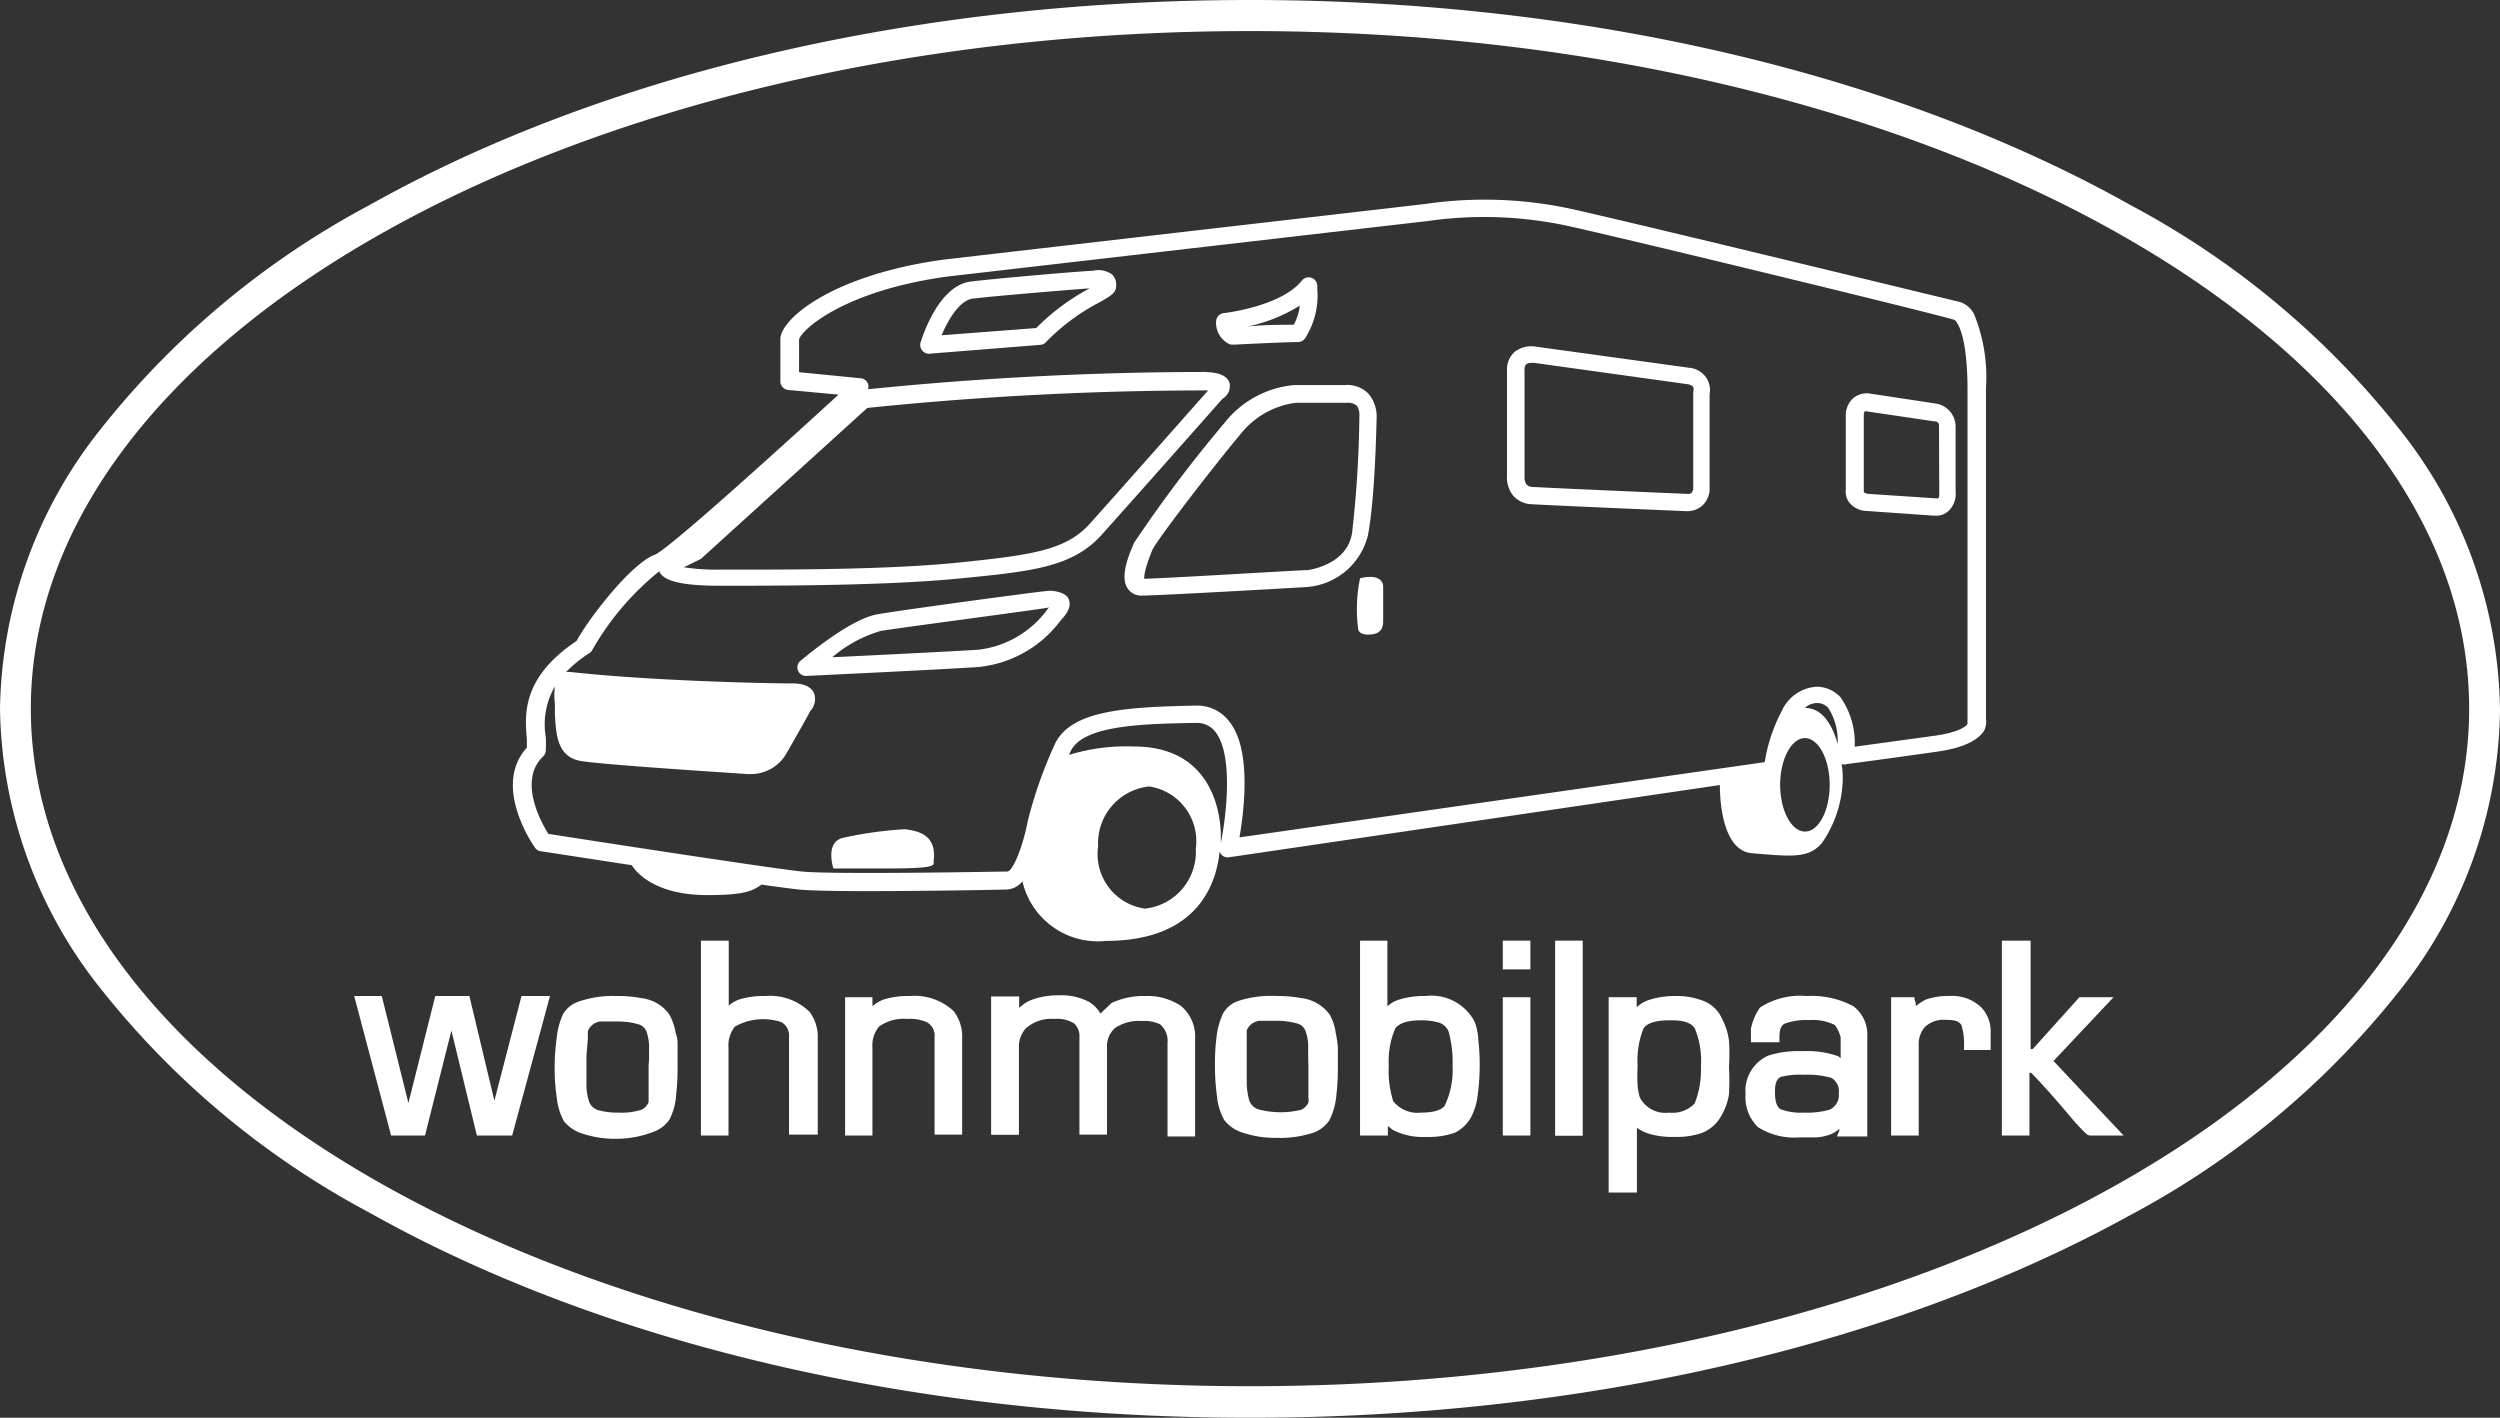
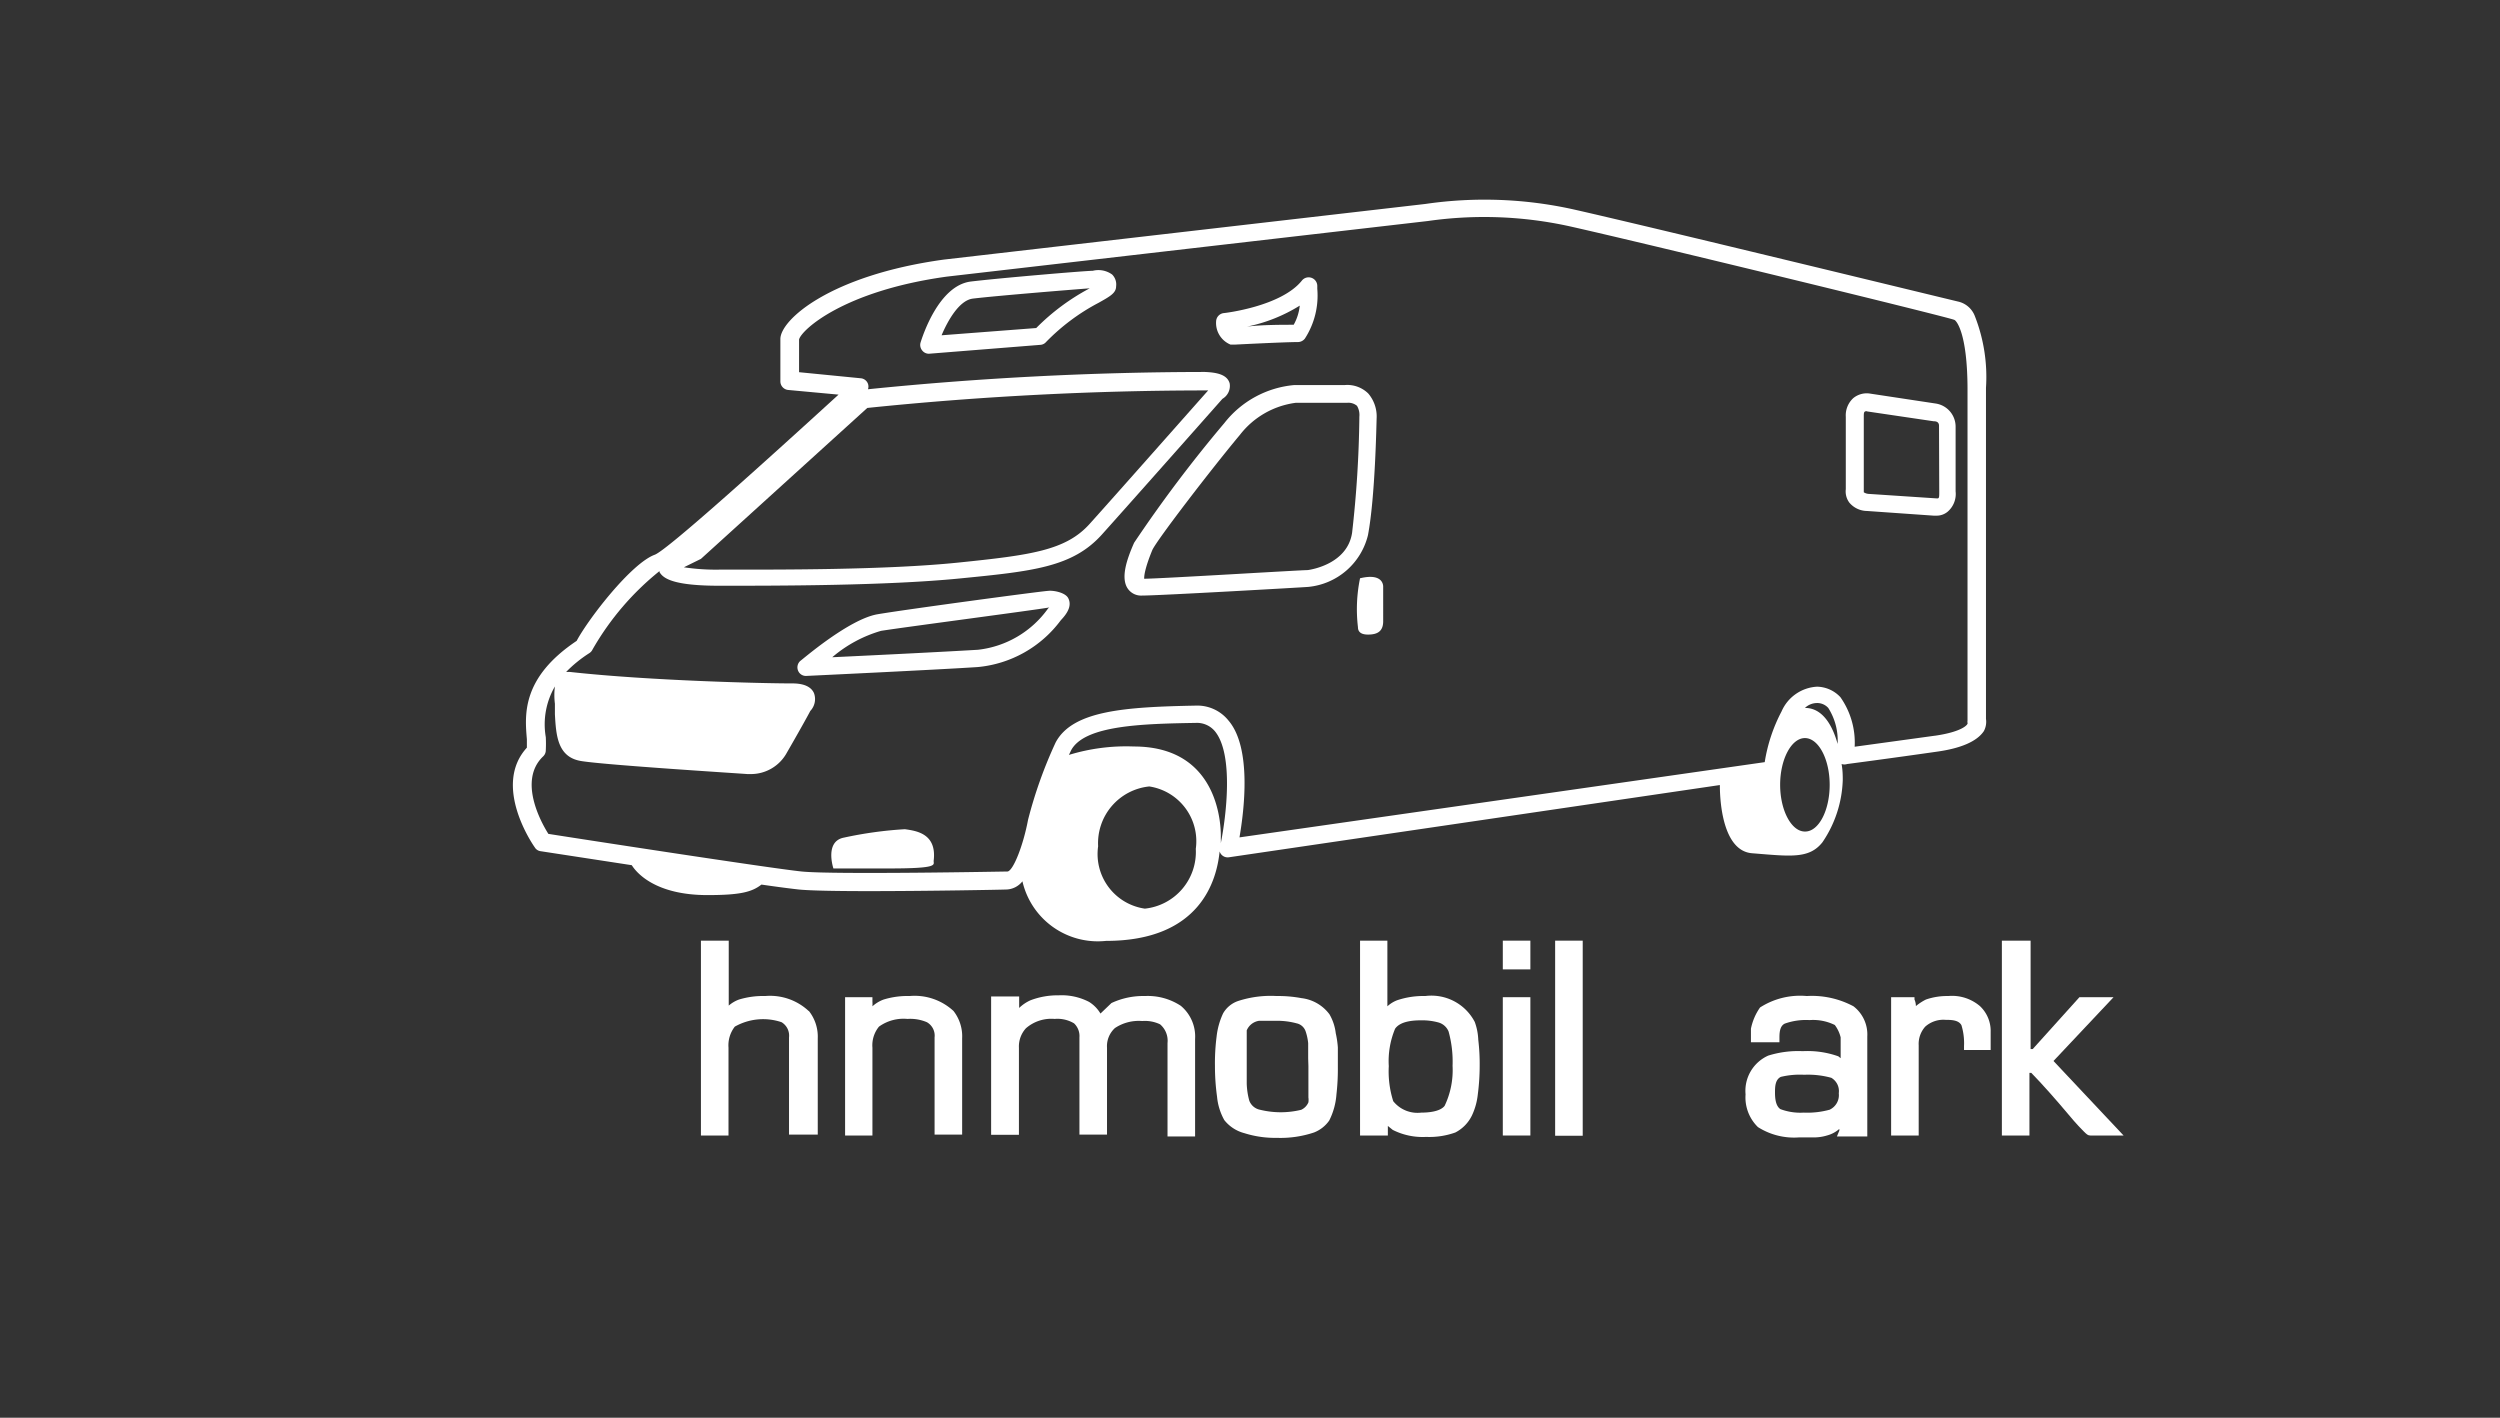
<svg xmlns="http://www.w3.org/2000/svg" id="Ebene_1" data-name="Ebene 1" viewBox="0 0 107 60.68">
  <rect x="0" y="0" width="107" height="60.68" fill="#333333" stroke="none" />
  <defs>
    <style>.cls-1{fill:#fff;}</style>
  </defs>
  <rect class="cls-1" x="64.32" y="42.68" width="1.18" height="5.92" />
  <path class="cls-1" d="M63.12,44.9A2.09,2.09,0,0,0,61,43.79a3.5,3.5,0,0,0-1.2.18,1.29,1.29,0,0,0-.42.26V41.42H58.21v8.34H59.4v-.41l.21.17h0a2.84,2.84,0,0,0,1.43.3,3.31,3.31,0,0,0,1.25-.19A1.61,1.61,0,0,0,63,48.9a2.81,2.81,0,0,0,.25-.9,9.51,9.51,0,0,0,.08-1.19,8.86,8.86,0,0,0-.06-1.15A2.5,2.5,0,0,0,63.12,44.9Zm-1.29,3.59c-.2.26-.74.29-1,.29a1.33,1.33,0,0,1-1.2-.49,4.21,4.21,0,0,1-.19-1.5,3.6,3.6,0,0,1,.27-1.6h0c.22-.32.76-.36,1.11-.36a2.63,2.63,0,0,1,.74.09.66.66,0,0,1,.44.39,4.85,4.85,0,0,1,.17,1.47A3.54,3.54,0,0,1,61.83,48.49Z" transform="translate(0 -1.16)" />
  <rect class="cls-1" x="64.32" y="40.26" width="1.18" height="1.23" />
  <path class="cls-1" d="M40.81,44.43a2.45,2.45,0,0,0-1.88-.64,3.46,3.46,0,0,0-1.11.15,1.47,1.47,0,0,0-.48.29,1.5,1.5,0,0,0,0-.2l0-.19H36.17v5.92h1.17V46a1.26,1.26,0,0,1,.28-.9h0a1.8,1.8,0,0,1,1.22-.33,1.82,1.82,0,0,1,.83.14h0a.66.66,0,0,1,.33.65v4.16h1.18V45.6a1.76,1.76,0,0,0-.37-1.17Z" transform="translate(0 -1.16)" />
  <path class="cls-1" d="M34.61,44.43a2.42,2.42,0,0,0-1.86-.64,3.52,3.52,0,0,0-1.12.15,1.39,1.39,0,0,0-.44.26l0-2.78H30v8.34h1.18V46a1.3,1.3,0,0,1,.27-.9,2.46,2.46,0,0,1,2-.19h0a.67.67,0,0,1,.32.65v4.16H35V45.6a1.77,1.77,0,0,0-.38-1.17Z" transform="translate(0 -1.16)" />
-   <polygon class="cls-1" points="21.16 47.11 20.09 42.63 18.63 42.63 17.48 47.21 16.34 42.63 15.16 42.63 16.74 48.6 18.19 48.6 19.32 44.11 20.41 48.6 21.92 48.6 23.54 42.63 22.32 42.63 21.16 47.11" />
-   <path class="cls-1" d="M28.92,45.38a2.3,2.3,0,0,0-.28-.81h0a1.71,1.71,0,0,0-1.19-.69,5.36,5.36,0,0,0-1.06-.09,4.48,4.48,0,0,0-1.63.24,1.23,1.23,0,0,0-.66.53,3.12,3.12,0,0,0-.27,1,8.93,8.93,0,0,0-.09,1.27,8.16,8.16,0,0,0,.09,1.31,2.69,2.69,0,0,0,.3,1,1.65,1.65,0,0,0,.87.56,4.33,4.33,0,0,0,1.39.2A4.42,4.42,0,0,0,28,49.59a1.37,1.37,0,0,0,.65-.51A2.6,2.6,0,0,0,28.94,48h0a9.65,9.65,0,0,0,.06-1.2c0-.27,0-.54,0-.81S29,45.58,28.92,45.38Zm-1.16,1.41c0,.1,0,.21,0,.31l0,.53c0,.17,0,.34,0,.5s0,.16,0,.21a.64.64,0,0,1-.31.32,2.93,2.93,0,0,1-1,.12,3,3,0,0,1-.78-.09.59.59,0,0,1-.46-.39,2.33,2.33,0,0,1-.11-.74c0-.25,0-.5,0-.75s0-.3,0-.45l.06-.76c0-.07,0-.15,0-.22s0-.07,0-.09a.67.67,0,0,1,.52-.41l.29,0h.46a3.07,3.07,0,0,1,.86.11.54.54,0,0,1,.39.34,2.88,2.88,0,0,1,.1.51c0,.21,0,.44,0,.65Z" transform="translate(0 -1.16)" />
  <path class="cls-1" d="M57.17,45.38a2.1,2.1,0,0,0-.27-.81h0a1.75,1.75,0,0,0-1.2-.69,5.36,5.36,0,0,0-1.06-.09A4.51,4.51,0,0,0,53,44a1.18,1.18,0,0,0-.65.53,3.13,3.13,0,0,0-.28,1A8.93,8.93,0,0,0,52,46.79a9.5,9.5,0,0,0,.09,1.31,2.52,2.52,0,0,0,.31,1,1.62,1.62,0,0,0,.86.56,4.37,4.37,0,0,0,1.39.2,4.51,4.51,0,0,0,1.59-.23,1.42,1.42,0,0,0,.65-.51A2.93,2.93,0,0,0,57.2,48h0a9.65,9.65,0,0,0,.06-1.2c0-.27,0-.54,0-.81A4.09,4.09,0,0,0,57.17,45.38ZM56,46.79c0,.1,0,.21,0,.31l0,.53c0,.17,0,.34,0,.5a.76.76,0,0,1,0,.21.61.61,0,0,1-.31.32,3.71,3.71,0,0,1-1.75,0,.62.62,0,0,1-.47-.39,3.08,3.08,0,0,1-.11-.74v-.75c0-.15,0-.3,0-.45s0-.51,0-.76l0-.22s0-.07,0-.09a.68.68,0,0,1,.53-.41l.28,0h.46a3.19,3.19,0,0,1,.87.11.52.52,0,0,1,.38.34,2.21,2.21,0,0,1,.11.51c0,.21,0,.44,0,.65Z" transform="translate(0 -1.16)" />
  <path class="cls-1" d="M50.54,44.21A2.57,2.57,0,0,0,49,43.79a3.2,3.2,0,0,0-1.43.3h0l0,0-.47.45a1.46,1.46,0,0,0-.49-.5,2.55,2.55,0,0,0-1.3-.28,3.26,3.26,0,0,0-1.2.21,1.69,1.69,0,0,0-.49.33v-.49h-1.2v5.92h1.19V46a1.15,1.15,0,0,1,.3-.83,1.65,1.65,0,0,1,1.23-.4,1.38,1.38,0,0,1,.83.19.75.75,0,0,1,.23.6v4.16h1.18V46a1.05,1.05,0,0,1,.34-.84,1.84,1.84,0,0,1,1.17-.3,1.5,1.5,0,0,1,.76.14h0a.92.92,0,0,1,.32.8v4h1.18V45.63A1.71,1.71,0,0,0,50.54,44.21Z" transform="translate(0 -1.16)" />
-   <path class="cls-1" d="M73.71,44.78a1.43,1.43,0,0,0-.8-.78,3.12,3.12,0,0,0-1.21-.21,3.52,3.52,0,0,0-1.16.18,1.44,1.44,0,0,0-.49.3v-.43H68.85V52.2h1.21l0-2.77a1.79,1.79,0,0,0,.61.28,3.55,3.55,0,0,0,1,.11,3.32,3.32,0,0,0,1.17-.17h0a1.62,1.62,0,0,0,.84-.75A2.55,2.55,0,0,0,74,48,10.87,10.87,0,0,0,74,46.81,8.26,8.26,0,0,0,74,45.7,2.72,2.72,0,0,0,73.71,44.78Zm-1.18,3.61a1.3,1.3,0,0,1-1.09.39,1.23,1.23,0,0,1-1.25-.64,2.66,2.66,0,0,1-.1-.49,8.33,8.33,0,0,1,0-.87,3.74,3.74,0,0,1,.25-1.6c.21-.32.79-.35,1.12-.35s.86,0,1.08.35a3.66,3.66,0,0,1,.26,1.62A3.85,3.85,0,0,1,72.53,48.39Z" transform="translate(0 -1.16)" />
  <path class="cls-1" d="M79.33,44.23a3.77,3.77,0,0,0-2-.44,3.17,3.17,0,0,0-2,.49,2.4,2.4,0,0,0-.39.91v.58h1.22V45.6c0-.2,0-.52.23-.63h0a2.7,2.7,0,0,1,1.06-.15,2.09,2.09,0,0,1,1.08.21,1.45,1.45,0,0,1,.25.53v.89l-.1-.08v0h0a3.93,3.93,0,0,0-1.52-.22,4.3,4.3,0,0,0-1.48.19A1.65,1.65,0,0,0,74.71,48a1.77,1.77,0,0,0,.53,1.4,2.88,2.88,0,0,0,1.77.44c.24,0,.47,0,.7,0a1.93,1.93,0,0,0,.48-.08,1.29,1.29,0,0,0,.53-.28.19.19,0,0,1,0,.08l-.1.24h1.3V45.52A1.52,1.52,0,0,0,79.33,44.23Zm-1,4.42h0a3.61,3.61,0,0,1-1.13.13,2.44,2.44,0,0,1-1-.15c-.21-.14-.23-.49-.23-.71s0-.55.25-.67a3.48,3.48,0,0,1,1-.09,3.73,3.73,0,0,1,1.16.13.66.66,0,0,1,.32.66A.69.69,0,0,1,78.32,48.65Z" transform="translate(0 -1.16)" />
  <rect class="cls-1" x="66.56" y="40.26" width="1.18" height="8.35" />
  <path class="cls-1" d="M90.46,43.84H89l-2,2.22h-.09V41.42H85.68v8.34h1.18V47.08h.08l.37.39h0c.28.3.55.61.82.92l.63.74h0c.13.15.27.3.41.44s.19.19.3.19h1.42l-3-3.19Z" transform="translate(0 -1.16)" />
  <path class="cls-1" d="M83.38,43.79a2.78,2.78,0,0,0-.95.15,2.26,2.26,0,0,0-.43.28.71.71,0,0,0-.06-.28l0-.1h-1v5.92h1.18V45.9a1.11,1.11,0,0,1,.28-.8,1.17,1.17,0,0,1,.88-.29c.21,0,.55,0,.67.23a2.62,2.62,0,0,1,.11.89v.17h1.14v-.76a1.46,1.46,0,0,0-.46-1.12A1.84,1.84,0,0,0,83.38,43.79Z" transform="translate(0 -1.16)" />
-   <path class="cls-1" d="M53.5,61.84c-14.23,0-27.61-3.12-37.69-8.78A36.56,36.56,0,0,1,4.29,43.45,19.64,19.64,0,0,1,0,31.5,19.64,19.64,0,0,1,4.29,19.55,36.56,36.56,0,0,1,15.81,9.94C25.89,4.28,39.27,1.16,53.5,1.16S81.11,4.28,91.19,9.94a36.56,36.56,0,0,1,11.52,9.61,19.64,19.64,0,0,1,4.29,12,19.64,19.64,0,0,1-4.29,12,36.56,36.56,0,0,1-11.52,9.61C81.11,58.72,67.73,61.84,53.5,61.84Zm0-59.35c-28.77,0-52.18,13-52.18,29s23.41,29,52.18,29,52.18-13,52.18-29S82.27,2.49,53.5,2.49Z" transform="translate(0 -1.16)" />
  <path class="cls-1" d="M85,31.93V17.76a7.13,7.13,0,0,0-.48-3.08,1,1,0,0,0-.7-.61c-.64-.15-13.16-3.2-16.44-3.94A17.57,17.57,0,0,0,61,9.89L40.4,12.27c-4.87.67-7,2.58-7,3.4v1.81a.37.37,0,0,0,.33.37l2.16.2c-3,2.74-7.29,6.62-7.86,6.85-1,.36-2.83,2.72-3.35,3.69-2.36,1.58-2.22,3.16-2.13,4.21,0,.13,0,.25,0,.36-1.49,1.63.26,4.16.34,4.27a.34.34,0,0,0,.24.16l3.91.6c.2.32,1,1.28,3.24,1.28,1.4,0,1.9-.13,2.31-.45.75.11,1.32.18,1.59.21.48.05,1.64.07,3,.07,2.55,0,5.73-.06,5.92-.07a.91.91,0,0,0,.66-.35,3.31,3.31,0,0,0,3.58,2.55c4.05,0,4.74-2.61,4.86-3.83a.36.36,0,0,0,.41.25l21-3.09c0,1,.22,2.84,1.39,2.92,1.63.13,2.43.25,3-.47a5,5,0,0,0,.87-2.66c0-.17,0-.41-.05-.69a.39.39,0,0,0,.24,0s1.83-.24,3.85-.53c1-.14,1.7-.43,2-.88A.84.84,0,0,0,85,31.93ZM30,25.08l7.12-6.46a141.91,141.91,0,0,1,14.44-.75h.15c-.66.74-4.06,4.59-5.08,5.72S44.12,24.92,41,25.24s-7.72.3-10.2.3a9.15,9.15,0,0,1-1.53-.1ZM51.18,37.49A2.44,2.44,0,0,1,49,40.05a2.36,2.36,0,0,1-2-2.67,2.44,2.44,0,0,1,2.19-2.56A2.37,2.37,0,0,1,51.18,37.49Zm1.07-.24a1.64,1.64,0,0,0,0-.2s.22-3.94-3.72-3.94a8.36,8.36,0,0,0-2.78.36l.09-.19c.57-1.09,3.1-1.14,5.34-1.18a1,1,0,0,1,.82.36C52.81,33.45,52.48,36.11,52.25,37.25Zm25-.5c-.58,0-1.06-.91-1.06-2s.48-2,1.06-2,1.06.9,1.06,2S77.84,36.75,77.26,36.75Zm0-5.29h0a.76.76,0,0,1,.5-.21.64.64,0,0,1,.5.21A2.61,2.61,0,0,1,78.65,33C78.43,32.2,78,31.46,77.26,31.46Zm5.55,1.19-3.42.47A3.38,3.38,0,0,0,78.77,31a1.4,1.4,0,0,0-1-.45,1.76,1.76,0,0,0-1.52,1.06,7,7,0,0,0-.72,2.17L53.05,37c.2-1.16.53-3.83-.47-5a1.71,1.71,0,0,0-1.4-.64c-3,.06-5.27.2-6,1.58A19.1,19.1,0,0,0,44,36.25v0c-.2,1.07-.62,2.15-.87,2.21-.07,0-7.46.14-8.82,0s-9.57-1.41-10.84-1.61c-.31-.49-1.3-2.28-.23-3.31a.36.36,0,0,0,.12-.27,5.46,5.46,0,0,0,0-.56,3.23,3.23,0,0,1,.39-2.17,2.94,2.94,0,0,0,0,.74l0,.45c.05.9.11,1.83,1.11,2s6.76.53,7.13.56h.13a1.75,1.75,0,0,0,1.56-.92c.44-.76.91-1.6,1-1.78a.74.74,0,0,0,.16-.76c-.19-.44-.82-.42-1-.42-1.1,0-6-.11-9.44-.49h-.17a5.57,5.57,0,0,1,1-.81.37.37,0,0,0,.13-.15,11.82,11.82,0,0,1,2.87-3.36.08.08,0,0,0,0,.05c.16.27.59.58,2.56.58,2.49,0,7.13,0,10.27-.31s4.84-.48,6.1-1.88c1.07-1.19,4.79-5.39,5.16-5.81a.64.64,0,0,0,.31-.66c-.11-.4-.6-.47-1.06-.49a144.15,144.15,0,0,0-14.42.74.36.36,0,0,0,0-.23.36.36,0,0,0-.31-.24l-2.64-.26V15.69c.1-.41,1.91-2.08,6.32-2.69l20.59-2.38h0a17,17,0,0,1,6.09.23c3.34.75,16.31,3.91,16.44,4h0c.06,0,.57.48.57,3V32a.31.31,0,0,0,0,.1C84.25,32.16,84,32.48,82.81,32.65Z" transform="translate(0 -1.16)" />
  <path class="cls-1" d="M44.86,26.45c-.2,0-6.07.79-7.3,1s-3.23,1.95-3.31,2a.37.37,0,0,0-.09.42.36.36,0,0,0,.34.22h0s5.53-.26,7.35-.38a5,5,0,0,0,3.55-2l.09-.1c.28-.32.36-.6.23-.85S45.06,26.42,44.86,26.45Zm0,.75a4.27,4.27,0,0,1-3,1.77c-1.31.08-4.53.24-6.24.32a5.62,5.62,0,0,1,2.09-1.13c1.16-.18,6.43-.87,7.2-1Z" transform="translate(0 -1.16)" />
  <path class="cls-1" d="M38.73,36.65a16.87,16.87,0,0,0-2.61.36c-.84.16-.45,1.32-.45,1.32h2.38c2.12,0,1.91-.15,1.91-.32C40.11,36.83,39.21,36.72,38.73,36.65Z" transform="translate(0 -1.16)" />
  <path class="cls-1" d="M58.92,19.06A1.51,1.51,0,0,0,58.56,18a1.28,1.28,0,0,0-1-.36c-1,0-2.15,0-2.16,0h0a4.28,4.28,0,0,0-3,1.63,57.76,57.76,0,0,0-3.86,5.12c-.31.7-.58,1.49-.28,1.95a.69.69,0,0,0,.62.31c.75,0,6.85-.35,7.11-.37h0a2.92,2.92,0,0,0,2.56-2.22C58.86,22.41,58.91,19.3,58.92,19.06Zm-.74,0v0a47.66,47.66,0,0,1-.31,4.9c-.2,1.34-1.75,1.58-1.9,1.6-.32,0-6.34.37-7,.37h0c0-.08,0-.38.35-1.23.19-.42,2.49-3.42,3.75-4.93a3.61,3.61,0,0,1,2.39-1.37c.13,0,1.21,0,2.2,0a.57.57,0,0,1,.42.13A.77.77,0,0,1,58.18,19Z" transform="translate(0 -1.16)" />
  <path class="cls-1" d="M58.21,25.91A6.54,6.54,0,0,0,58.12,28c0,.13.05.32.43.32s.65-.12.65-.57V26.28S59.25,25.66,58.21,25.91Z" transform="translate(0 -1.16)" />
  <path class="cls-1" d="M47.6,12.91a1,1,0,0,0-.83-.16c-.34,0-4.07.32-5.22.46-1.38.17-2.07,2.36-2.15,2.61a.37.37,0,0,0,.07.34.36.36,0,0,0,.29.14h0l4.76-.38a.35.35,0,0,0,.25-.12,8.9,8.9,0,0,1,2.25-1.68c.5-.28.75-.42.75-.71A.6.6,0,0,0,47.6,12.91ZM44.35,15.2l-4.05.31c.27-.64.76-1.5,1.34-1.57,1-.12,4.2-.38,5-.44A9.44,9.44,0,0,0,44.35,15.2Z" transform="translate(0 -1.16)" />
  <path class="cls-1" d="M52.84,15.91h0s2.14-.11,2.71-.11a.38.38,0,0,0,.3-.15,3.39,3.39,0,0,0,.53-2.13V13.4a.37.37,0,0,0-.66-.23c-.89,1.11-3.31,1.39-3.34,1.39a.37.37,0,0,0-.33.35,1,1,0,0,0,.62,1Zm2.79-1.67a2.12,2.12,0,0,1-.26.82c-.5,0-1.4,0-2,.08A6.84,6.84,0,0,0,55.63,14.24Z" transform="translate(0 -1.16)" />
-   <path class="cls-1" d="M72.29,16.9,65.76,16a1.18,1.18,0,0,0-.92.21,1,1,0,0,0-.34.82v4.47a1.25,1.25,0,0,0,.26.87,1.1,1.1,0,0,0,.78.37c.79.05,6.44.29,6.68.3h0a1,1,0,0,0,.65-.25,1,1,0,0,0,.3-.79V18.05a1,1,0,0,0-.13-.71A1,1,0,0,0,72.29,16.9Zm.18,1V22a.33.33,0,0,1-.07.25.2.2,0,0,1-.13.05c-.06,0-5.89-.25-6.67-.3a.34.34,0,0,1-.26-.1.51.51,0,0,1-.09-.34V17a.34.34,0,0,1,.07-.25.44.44,0,0,1,.23-.06h.11l6.54.91a.42.42,0,0,1,.26.11A.22.22,0,0,1,72.47,17.91Z" transform="translate(0 -1.16)" />
  <path class="cls-1" d="M82.84,18.43,80,18a.91.91,0,0,0-.68.2A1,1,0,0,0,79,19V22.1a.8.8,0,0,0,.15.57,1,1,0,0,0,.76.36l2.85.2h.12a.73.73,0,0,0,.48-.17,1,1,0,0,0,.34-.87V19.42A1,1,0,0,0,82.84,18.43ZM83,22.2c0,.2,0,.28-.06.29h-.07L80,22.3a.44.44,0,0,1-.23-.07v0h0V19c0-.13,0-.21.06-.23a.1.1,0,0,1,.09,0l2.84.42c.06,0,.24,0,.23.21Z" transform="translate(0 -1.16)" />
</svg>